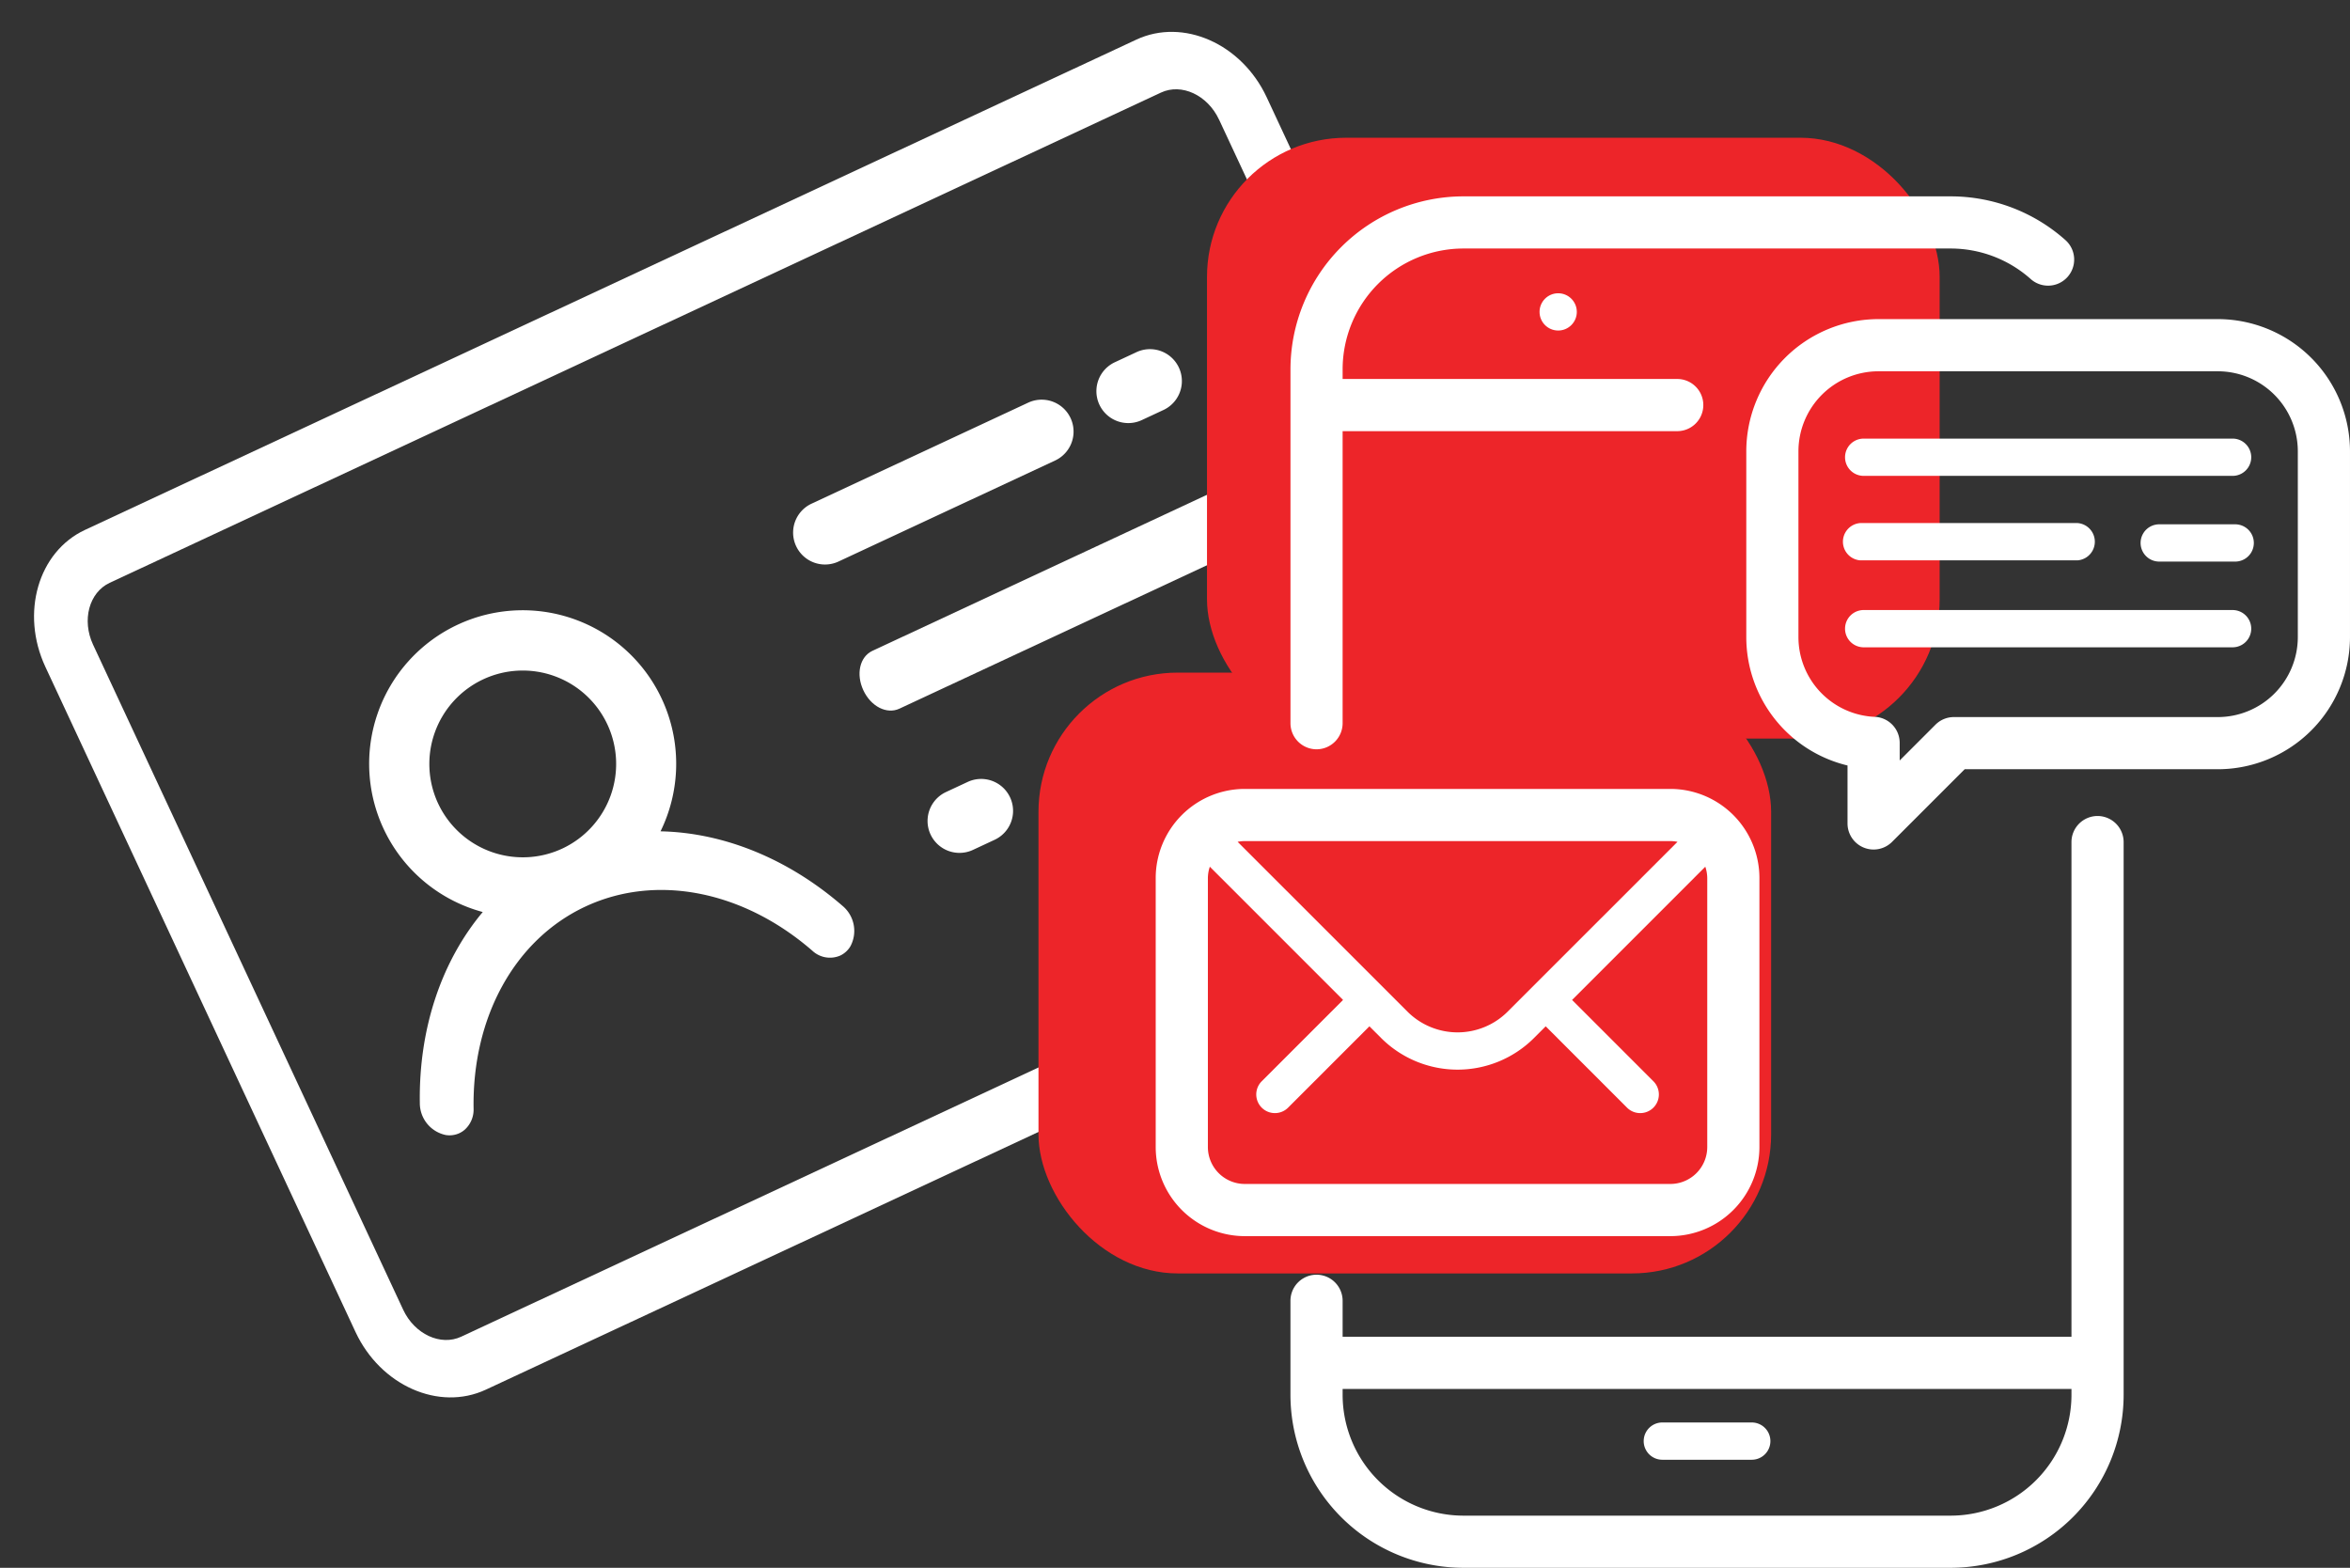
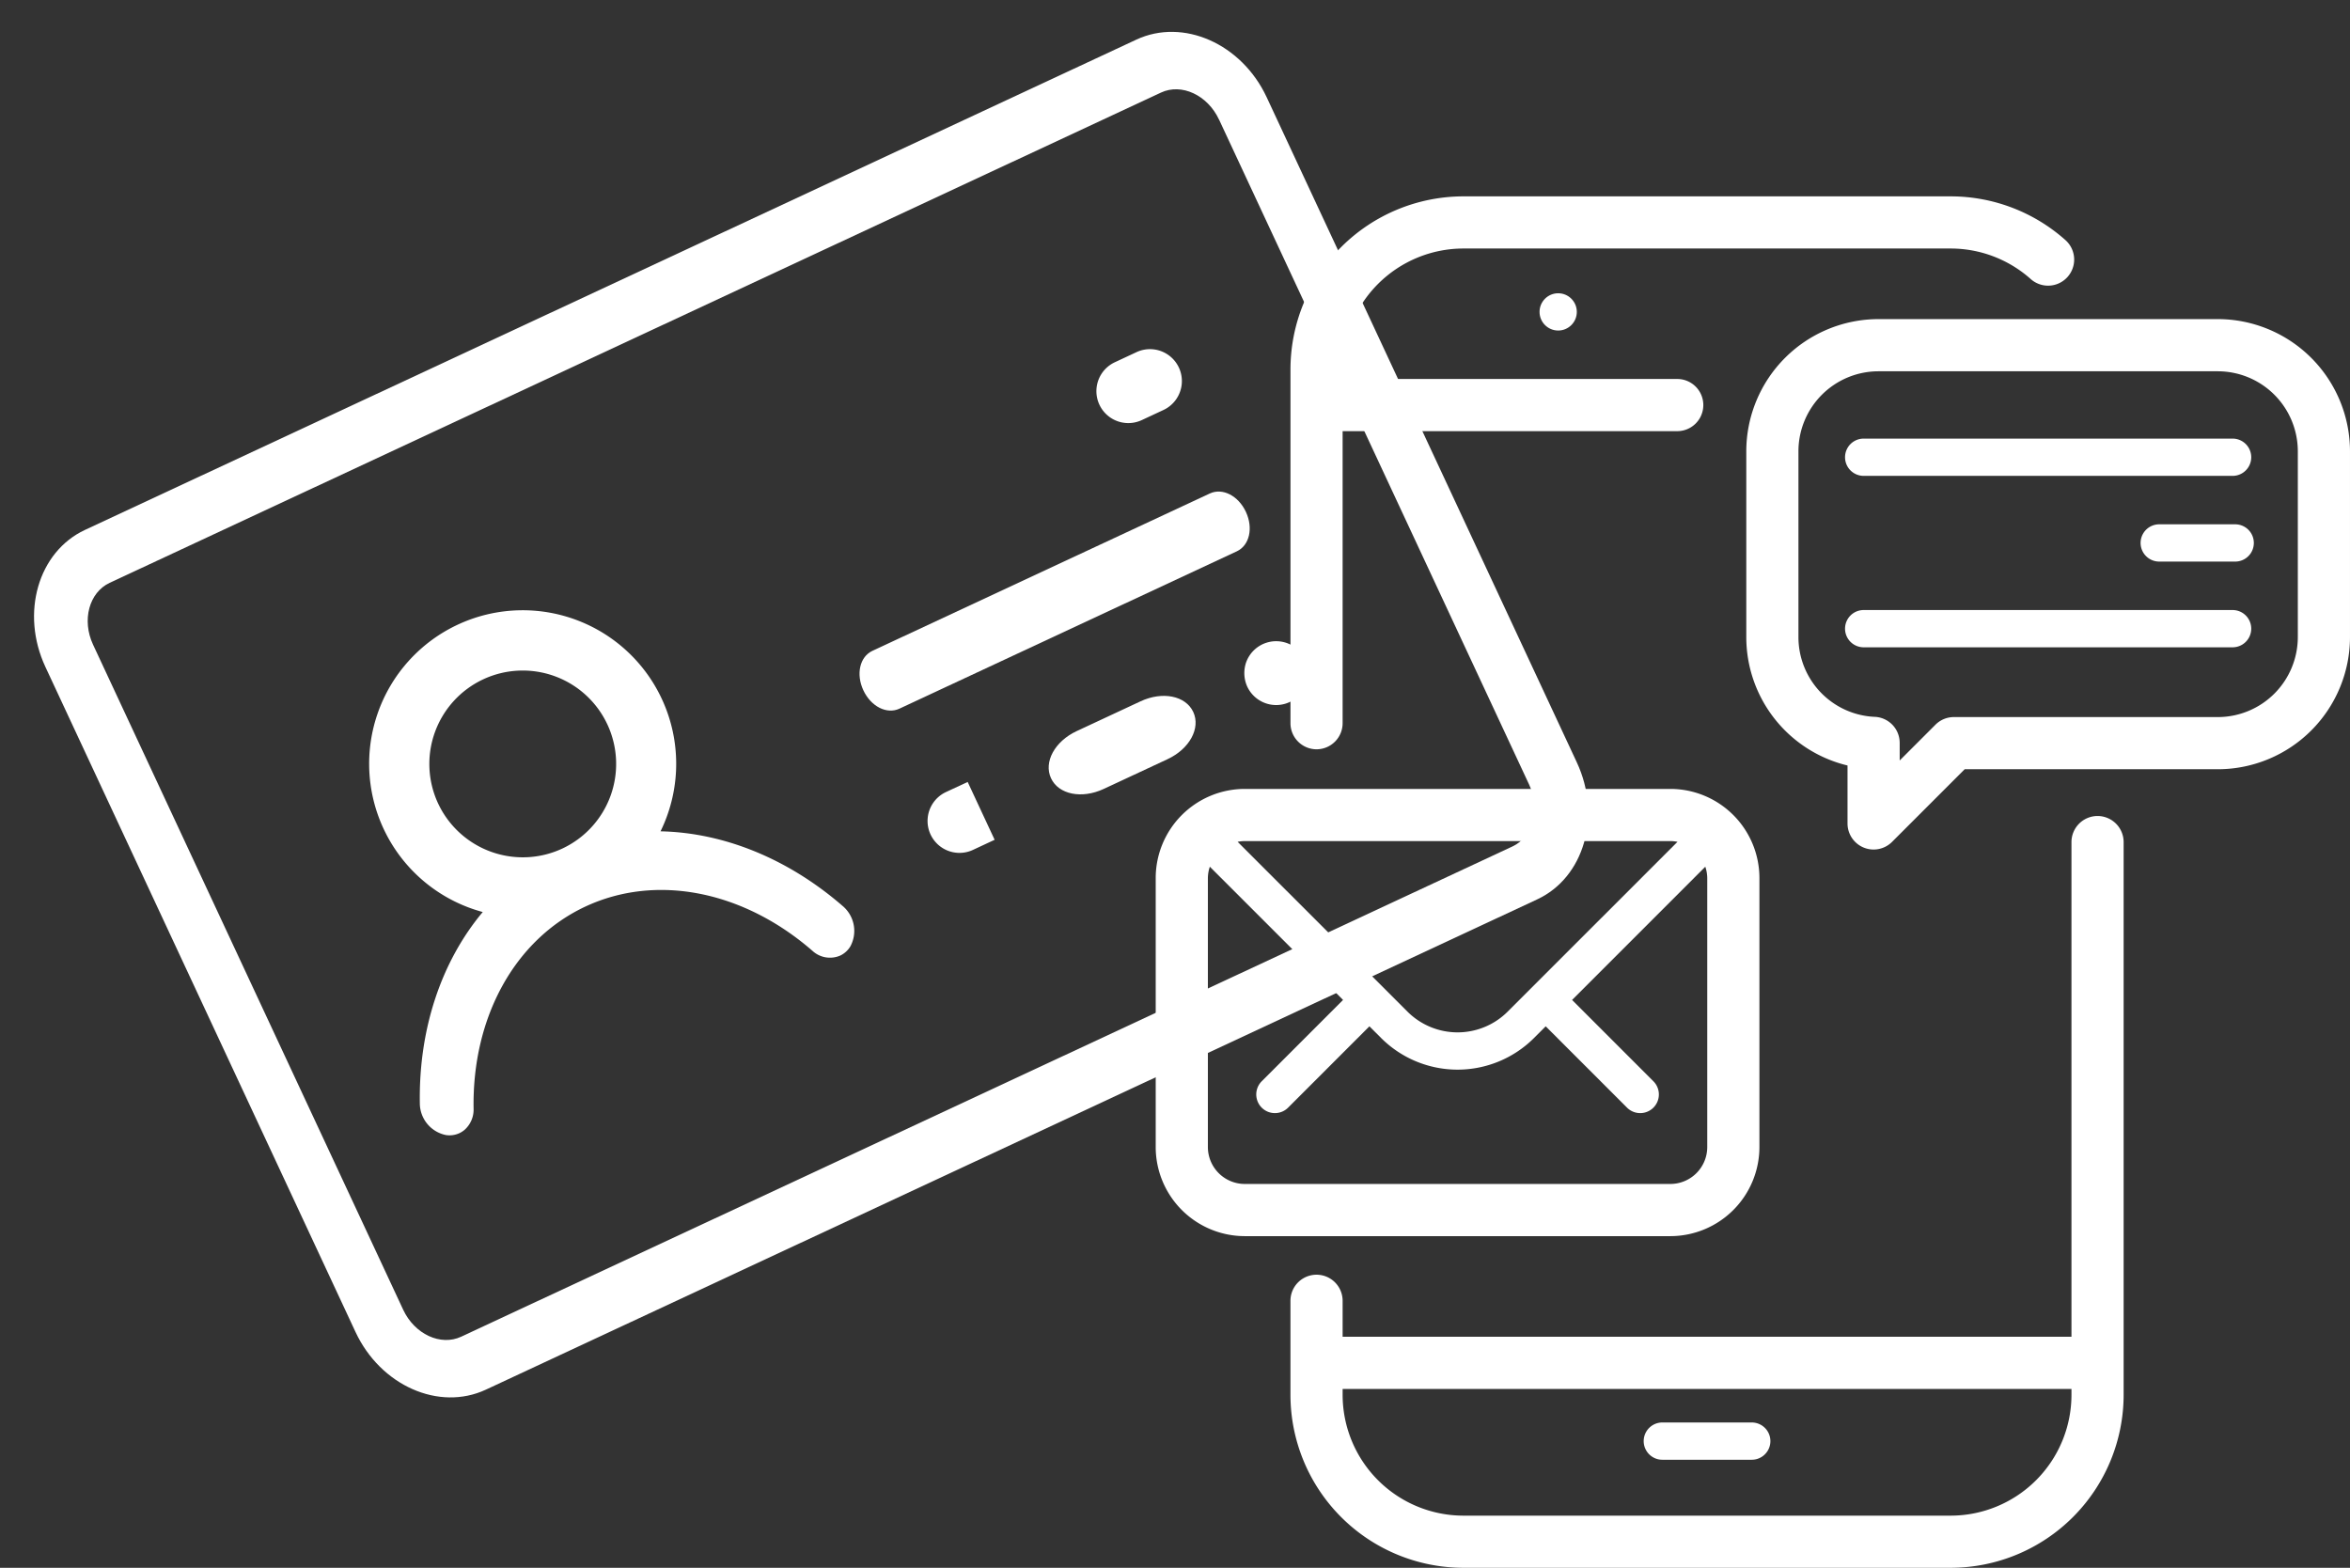
<svg xmlns="http://www.w3.org/2000/svg" width="320.75" height="213.98" viewBox="0 0 320.75 213.98">
  <rect x="0" y="0" width="320.75" height="213.98" fill="#333333" stroke="none" />
  <defs>
    <style>.a{fill:#fff;}.b{fill:#ed2529;}</style>
  </defs>
  <g transform="translate(-204.258 -233.2)">
    <g transform="translate(66.848 107.989) rotate(-25)">
      <path class="a" d="M209.9,242H51.568c-7.057,0-12.8,6.575-12.8,14.658V356.812c0,8.083,5.742,14.658,12.8,14.658H209.9c7.057,0,12.8-6.575,12.8-14.658V256.658C222.7,248.575,216.954,242,209.9,242Zm5.62,14.658V356.812c0,3.687-2.521,6.685-5.62,6.685H51.568c-3.1,0-5.62-3-5.62-6.685V256.658c0-3.687,2.521-6.686,5.62-6.686H209.9C212.995,249.972,215.516,252.971,215.516,256.658Z" />
      <path class="a" d="M103.607,309.647a20.954,20.954,0,1,0-26.649-.274c-7.906,3.7-14.635,10.682-18.809,20.02a4.443,4.443,0,0,0,1.384,5.439,3.206,3.206,0,0,0,1.779.549,3.155,3.155,0,0,0,.883-.127,3.69,3.69,0,0,0,2.292-2.091c5.112-11.439,14.885-18.544,25.506-18.544s20.393,7.105,25.5,18.543a3.525,3.525,0,0,0,3.172,2.219,3.234,3.234,0,0,0,1.783-.549,4.446,4.446,0,0,0,1.384-5.439C117.763,320.283,111.261,313.409,103.607,309.647ZM77.7,293.366a12.748,12.748,0,1,1,12.748,12.747A12.763,12.763,0,0,1,77.7,293.366Z" transform="translate(1.771 2.837)" />
-       <path class="a" d="M134.436,286.077h32.625a4.355,4.355,0,1,0,0-8.71H134.436a4.355,4.355,0,0,0,0,8.71Z" transform="translate(8.519 3.3)" />
      <path class="a" d="M179.475,277.367h-3.262a4.355,4.355,0,1,0,0,8.71h3.262a4.355,4.355,0,1,0,0-8.71Z" transform="translate(12.417 3.3)" />
-       <path class="a" d="M137.7,317.086h-3.264a4.356,4.356,0,0,0,0,8.712H137.7a4.356,4.356,0,0,0,0-8.712Z" transform="translate(8.519 7.005)" />
+       <path class="a" d="M137.7,317.086h-3.264a4.356,4.356,0,0,0,0,8.712H137.7Z" transform="translate(8.519 7.005)" />
      <path class="a" d="M162.194,317.086h-9.619c-3.311,0-5.9,1.913-5.9,4.356s2.593,4.357,5.9,4.357h9.619c3.309,0,5.9-1.913,5.9-4.357S165.5,317.086,162.194,317.086Z" transform="translate(10.067 7.005)" />
      <path class="a" d="M174.978,318.349l-.016.016a4.489,4.489,0,0,0-1.25,3.072,4.356,4.356,0,1,0,1.266-3.089Z" transform="translate(12.59 7.009)" />
      <path class="a" d="M184.294,297.227H133.483c-1.908,0-3.4,1.913-3.4,4.355s1.495,4.356,3.4,4.356h50.811c1.909,0,3.4-1.913,3.4-4.356S186.2,297.227,184.294,297.227Z" transform="translate(8.519 5.153)" />
    </g>
-     <rect class="b" width="100" height="82" rx="19" transform="translate(369 252)" />
-     <rect class="b" width="100" height="82" rx="19" transform="translate(346 325)" />
    <g transform="translate(51 70.5)">
      <path class="a" d="M332.639,264.965a3.564,3.564,0,0,0,3.56-3.56v-39.86h45.671a3.56,3.56,0,0,0,0-7.121H336.2V213.1a16.5,16.5,0,0,1,16.482-16.482H419.2a16.424,16.424,0,0,1,10.933,4.181,3.561,3.561,0,0,0,4.736-5.319A23.549,23.549,0,0,0,419.2,189.5H352.682a23.629,23.629,0,0,0-23.6,23.6v48.3A3.564,3.564,0,0,0,332.639,264.965Z" transform="translate(0.312)" />
      <path class="a" d="M439.239,272.633a3.564,3.564,0,0,0-3.56,3.56v67.514H336.2V338.8a3.56,3.56,0,0,0-7.121,0V351.64a23.629,23.629,0,0,0,23.6,23.6H419.2a23.629,23.629,0,0,0,23.6-23.6V276.194A3.564,3.564,0,0,0,439.239,272.633ZM419.2,368.122H352.682A16.5,16.5,0,0,1,336.2,351.64v-.812h99.479v.812A16.5,16.5,0,0,1,419.2,368.122Z" transform="translate(0.312 1.437)" />
      <path class="a" d="M391.225,354H379.017a2.543,2.543,0,1,0,0,5.086h12.207a2.543,2.543,0,0,0,0-5.086Z" transform="translate(1.131 2.843)" />
      <circle class="a" cx="2.543" cy="2.543" r="2.543" transform="translate(363.39 202.725)" />
      <path class="a" d="M454.6,205.968H408.278a18.06,18.06,0,0,0-18.039,18.039v25.358a18.03,18.03,0,0,0,13.817,17.525V274.8a3.56,3.56,0,0,0,6.078,2.517l9.915-9.915H454.6a18.059,18.059,0,0,0,18.038-18.038V224.007A18.06,18.06,0,0,0,454.6,205.968Zm0,54.315H418.575a3.538,3.538,0,0,0-2.518,1.044l-4.881,4.881v-2.4a3.554,3.554,0,0,0-3.4-3.556,10.894,10.894,0,0,1-10.419-10.889V224.007a10.931,10.931,0,0,1,10.918-10.918H454.6a10.93,10.93,0,0,1,10.917,10.918v25.358A10.929,10.929,0,0,1,454.6,260.283Z" transform="translate(1.369 0.285)" />
      <path class="a" d="M456.055,233.5H445.686a2.543,2.543,0,1,0,0,5.086h10.369a2.543,2.543,0,1,0,0-5.086Z" transform="translate(2.284 0.76)" />
-       <path class="a" d="M405.543,238.419h29.706a2.552,2.552,0,0,0,0-5.086H405.543a2.552,2.552,0,0,0,0,5.086Z" transform="translate(1.593 0.757)" />
      <path class="a" d="M456.388,245H406.032a2.543,2.543,0,1,0,0,5.086h50.355a2.543,2.543,0,1,0,0-5.086Z" transform="translate(1.598 0.959)" />
      <path class="a" d="M406.032,227.086h50.355a2.543,2.543,0,1,0,0-5.086H406.032a2.543,2.543,0,1,0,0,5.086Z" transform="translate(1.598 0.562)" />
      <path class="a" d="M393.4,317.88V281.157A12.17,12.17,0,0,0,381.243,269H323.157A12.17,12.17,0,0,0,311,281.157V317.88a12.17,12.17,0,0,0,12.157,12.157h58.087A12.17,12.17,0,0,0,393.4,317.88Zm-75.279-36.724a4.952,4.952,0,0,1,.267-1.539L336.57,297.8l-11.1,11.1a2.543,2.543,0,0,0,3.6,3.6l11.1-11.1,1.6,1.6a14.768,14.768,0,0,0,20.86,0l1.6-1.6,11.1,11.1a2.543,2.543,0,0,0,3.6-3.6l-11.1-11.1,18.183-18.183a4.952,4.952,0,0,1,.267,1.539V317.88a5.042,5.042,0,0,1-5.036,5.036H323.157a5.042,5.042,0,0,1-5.036-5.036ZM359.034,299.4a9.678,9.678,0,0,1-13.668,0L322.182,276.22a5.053,5.053,0,0,1,.975-.1h58.087a5.053,5.053,0,0,1,.975.1Z" transform="translate(0 1.374)" />
    </g>
  </g>
</svg>